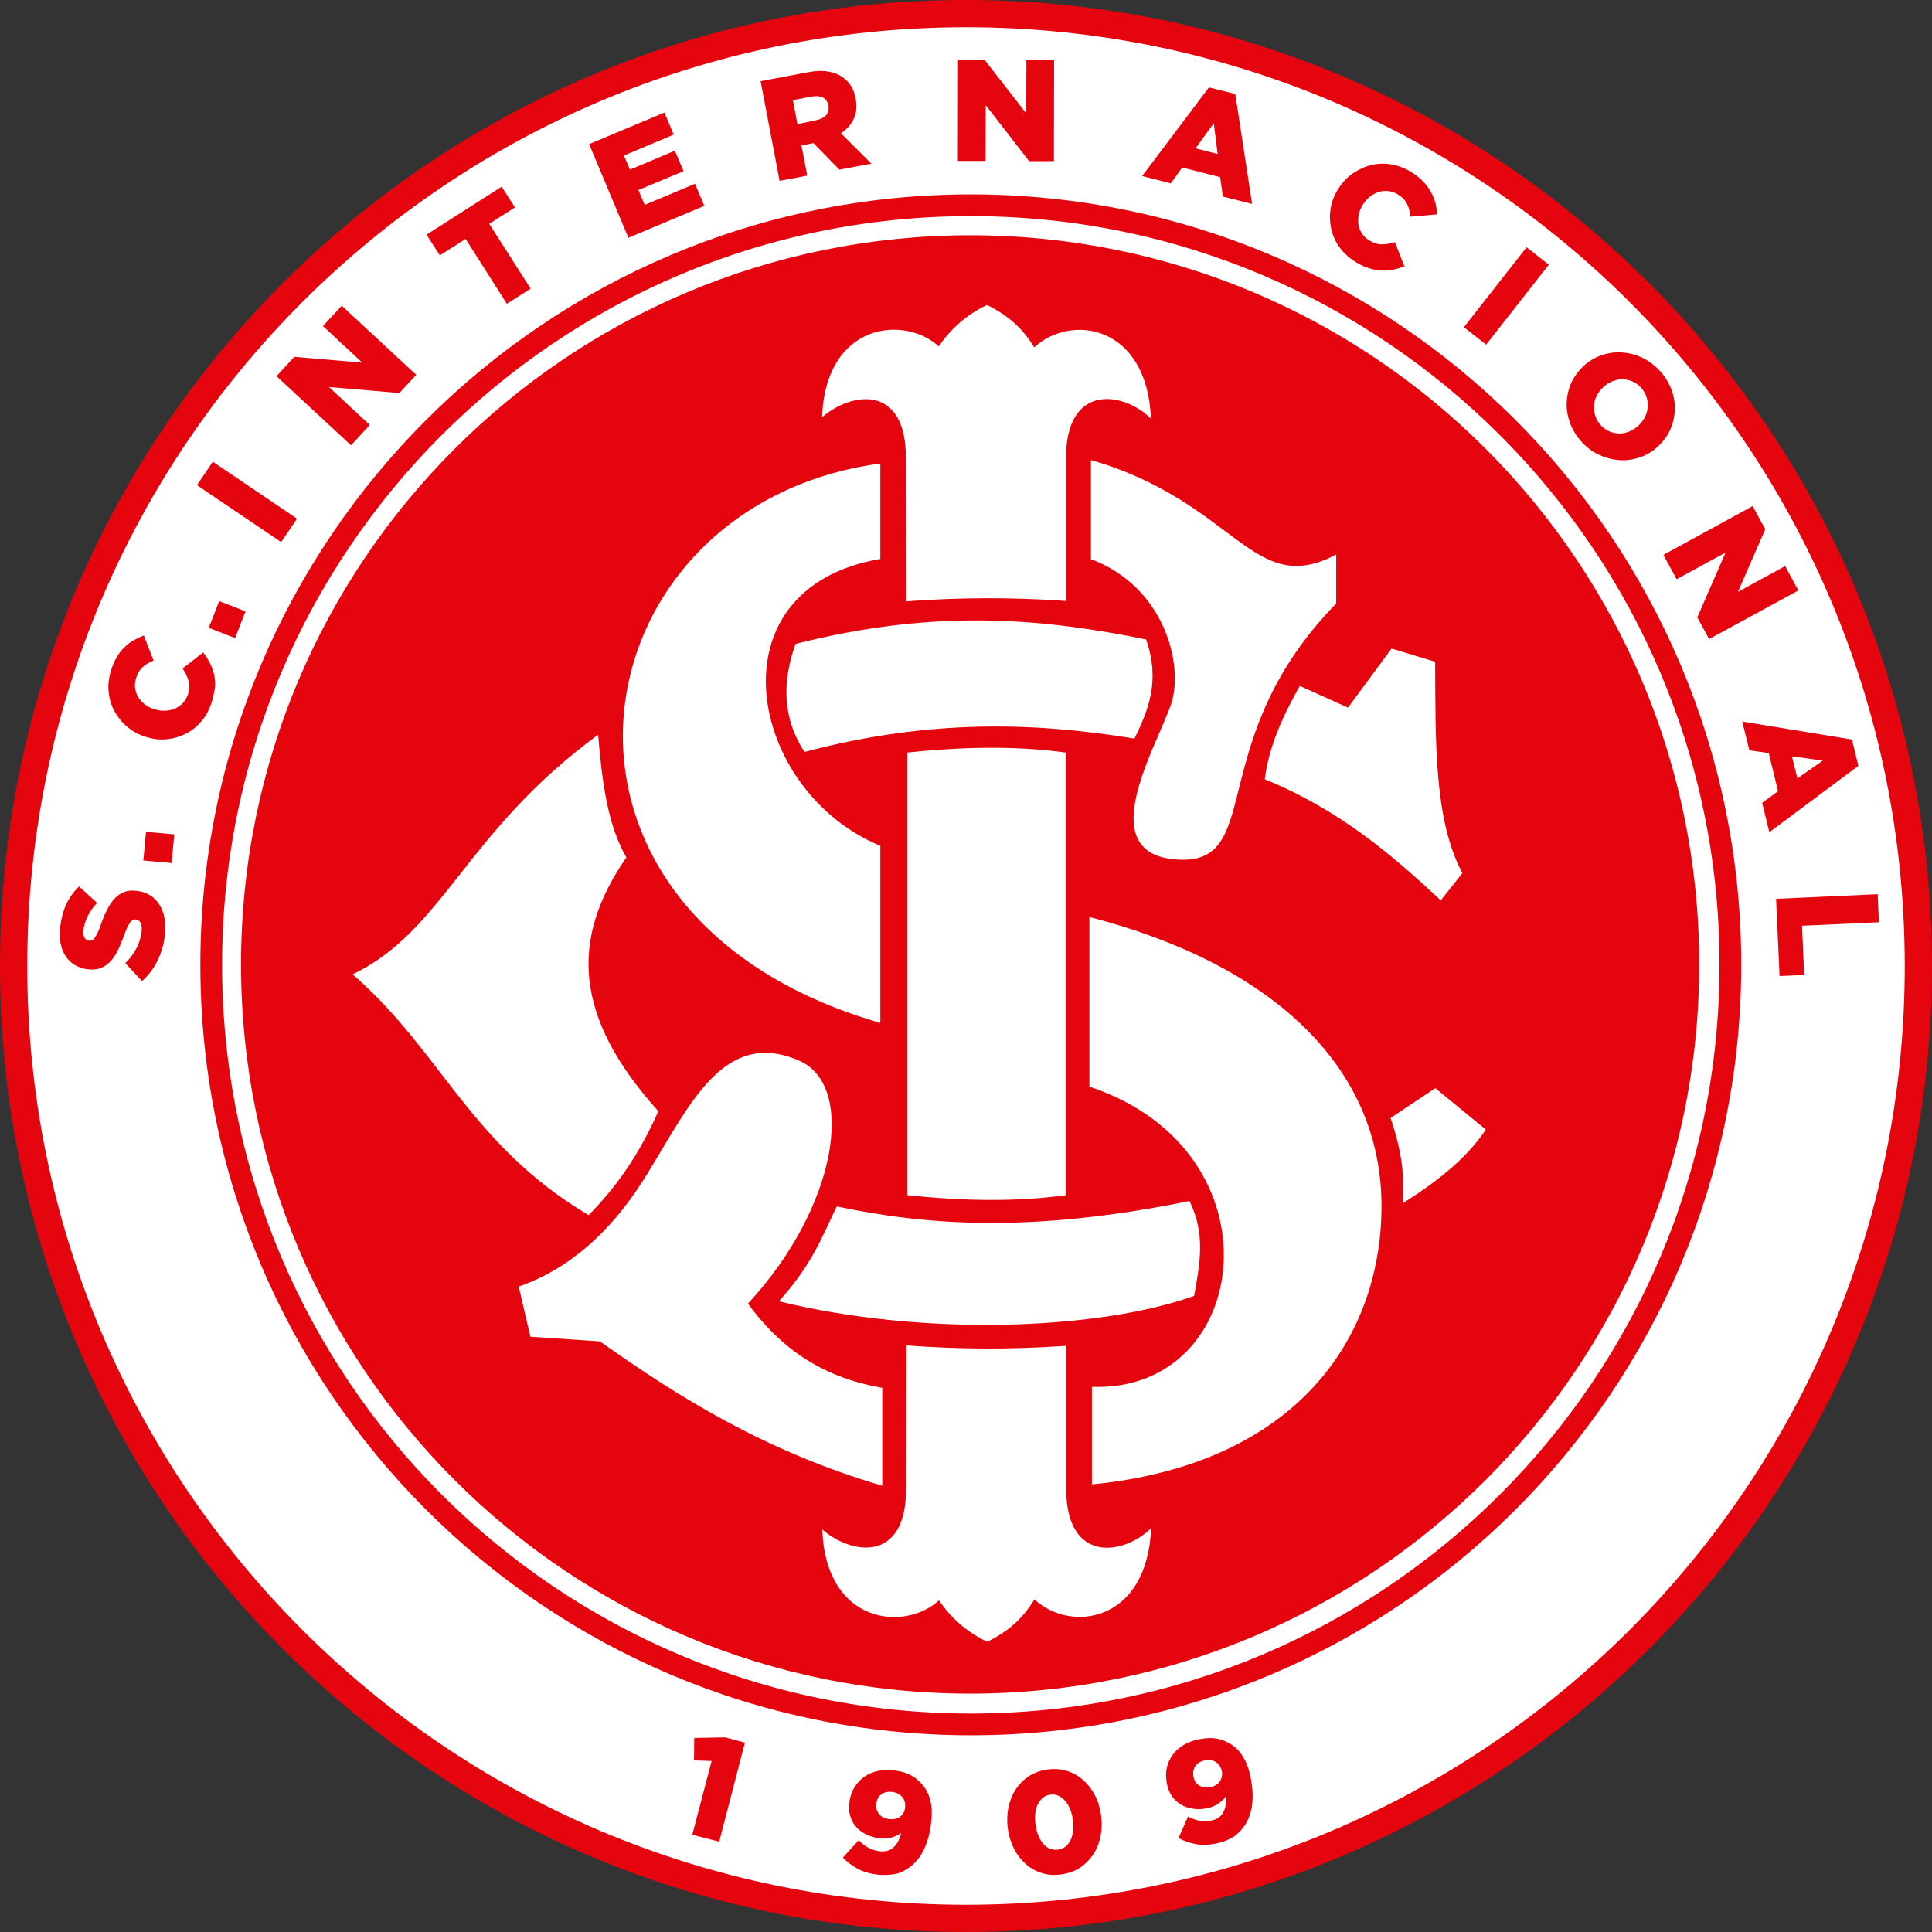
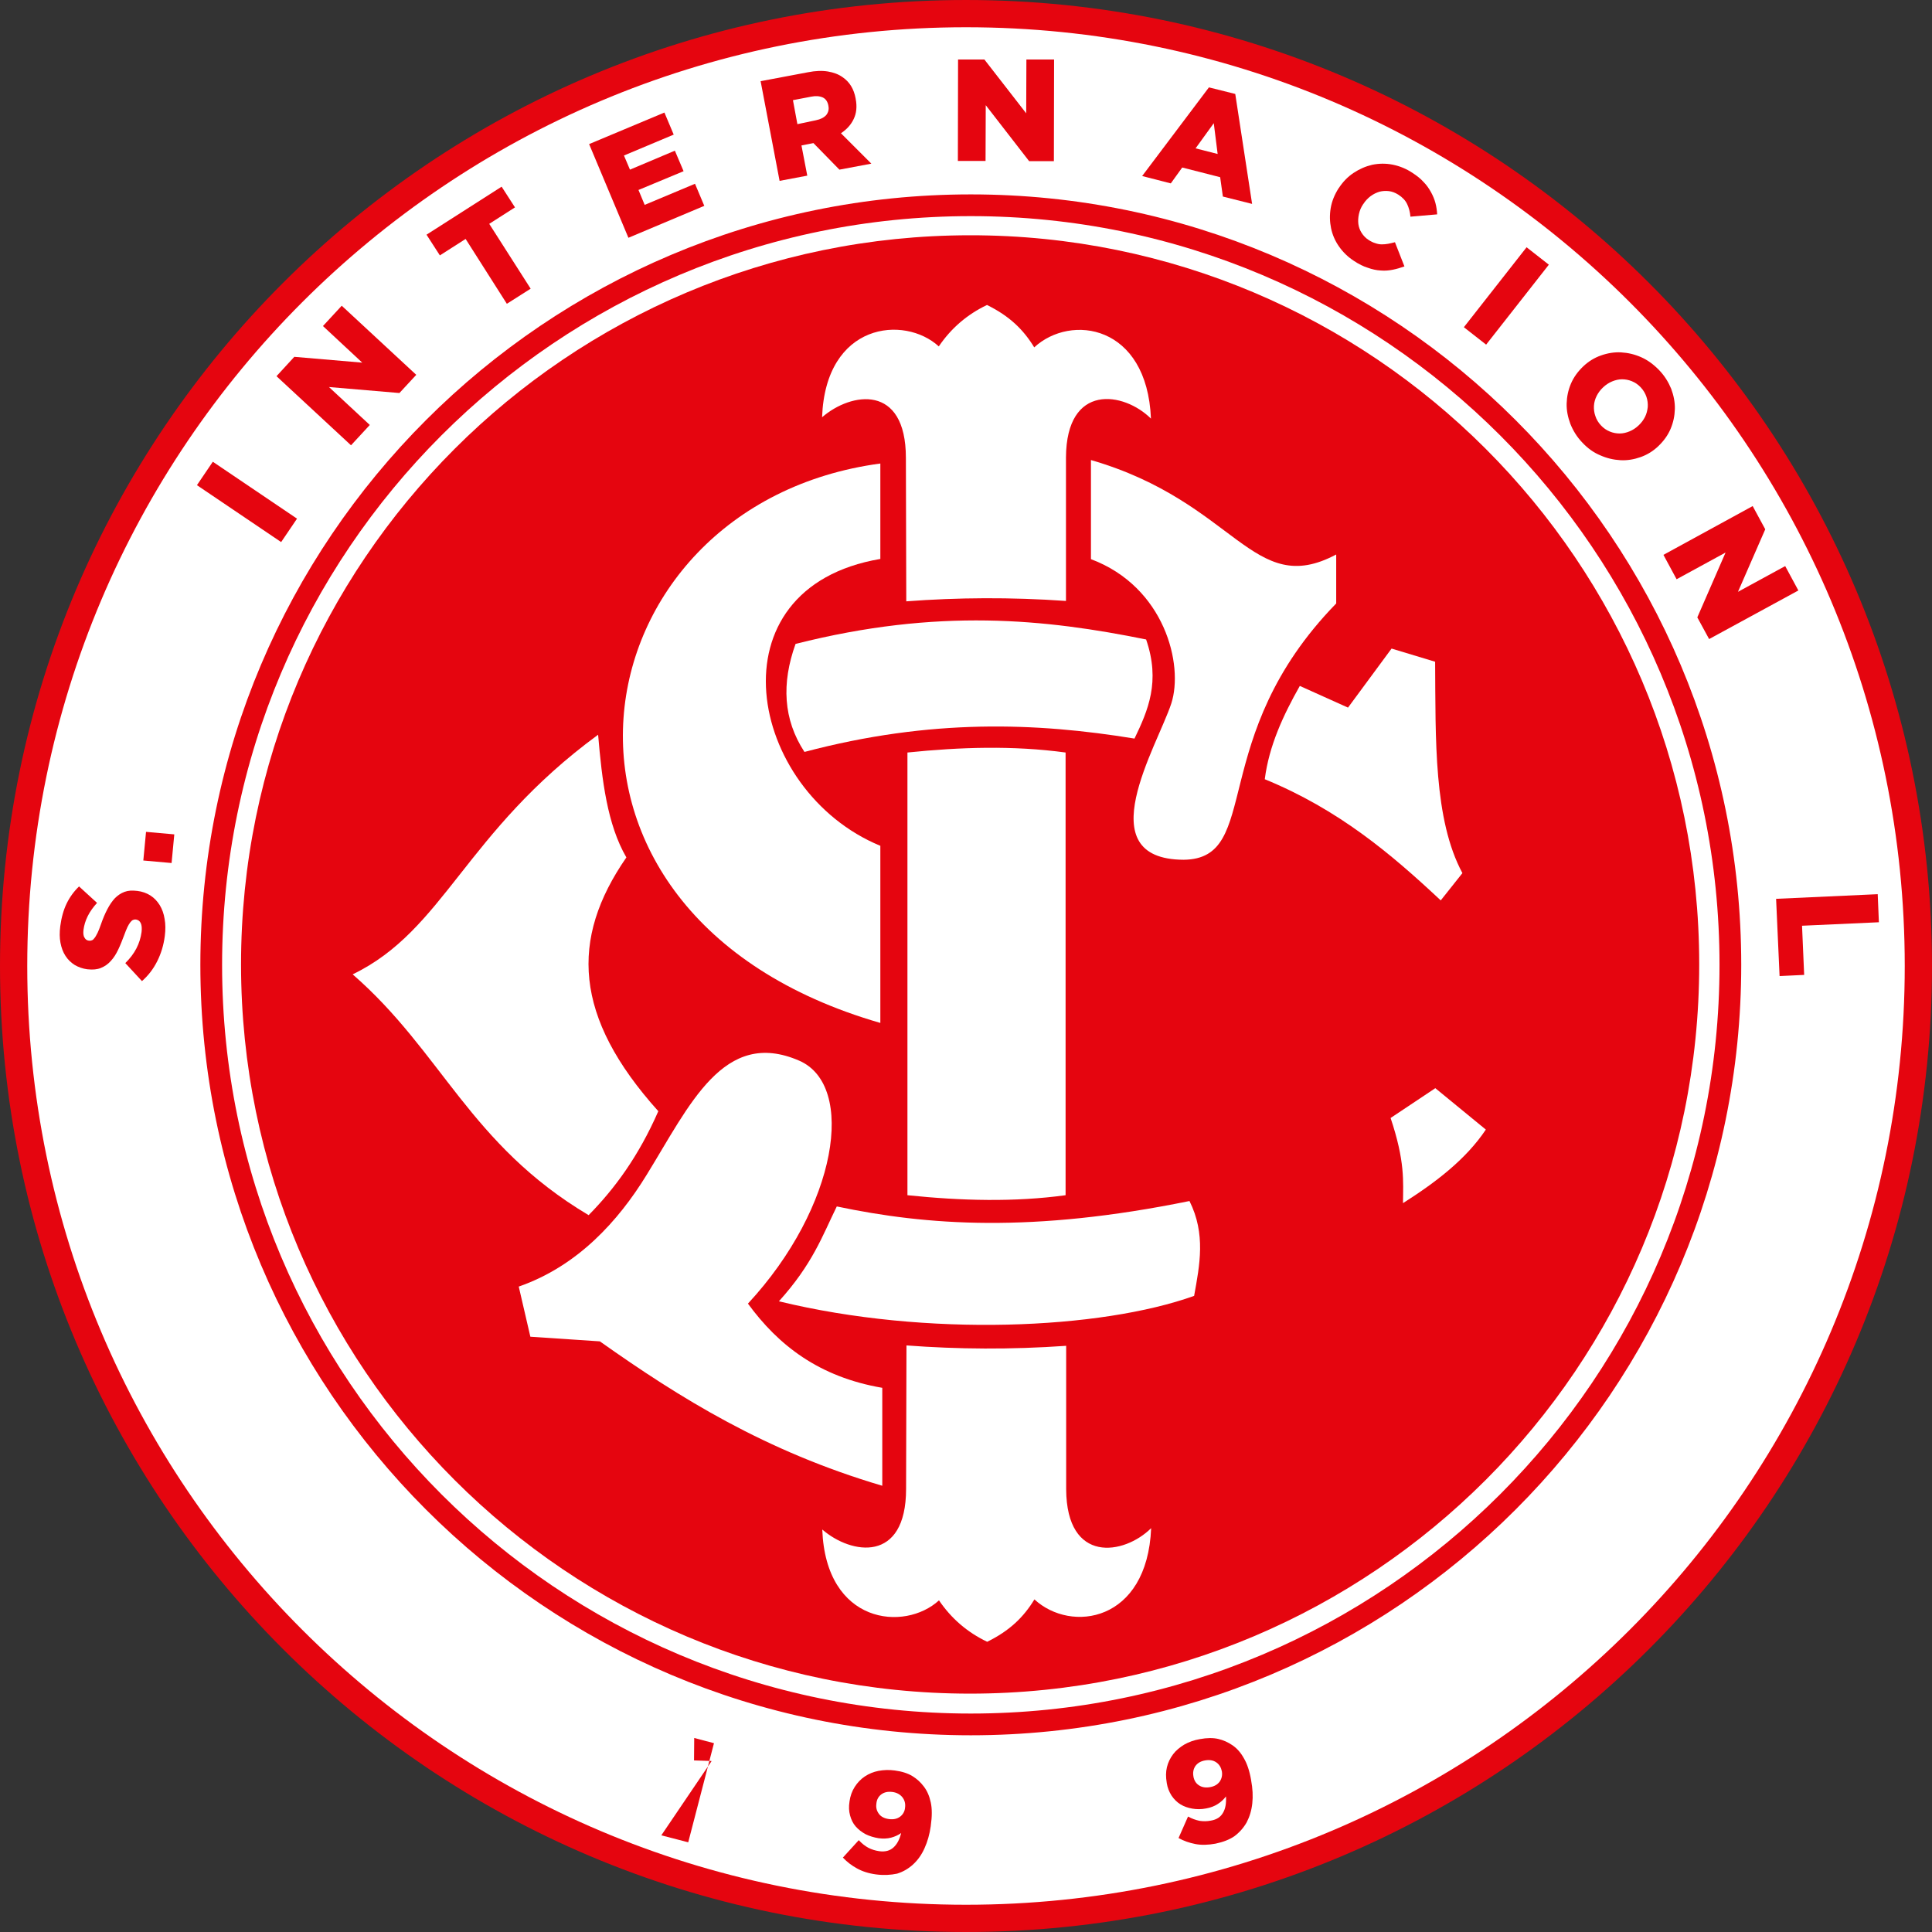
<svg xmlns="http://www.w3.org/2000/svg" version="1.0" id="svg2" x="0" y="0" style="enable-background:new 0 0 1200 1200" xml:space="preserve" viewBox="113.16 80.86 998.08 998.08">
  <rect x="113.16" y="80.86" width="998.08" height="998.08" fill="#333333" stroke="none" />
  <style>.st2{fill:#e5050f}.st3{fill-rule:evenodd;clip-rule:evenodd;fill:#fff}.st4{enable-background:new}</style>
  <g id="layer1">
    <g id="g3460">
      <g id="g3313">
        <path id="path3294" d="M1104.2,579.9c0,271.7-220.3,492-492,492s-492-220.3-492-492s220.3-492,492-492S1104.2,308.2,1104.2,579.9z" style="fill:#fff;stroke:#e5050f;stroke-width:14.076;stroke-miterlimit:4.692" />
        <g id="g3296" transform="translate(1259.98)">
          <path id="path3278" d="M-252.9,579.3c0,216.7-175.7,392.4-392.4,392.4s-392.4-175.7-392.4-392.4S-862,186.9-645.3,186.9S-252.9,362.6-252.9,579.3z" style="fill:#fff;stroke:#e5050f;stroke-width:11.227;stroke-miterlimit:3.742" />
          <path id="path2416" class="st2" d="M-269,579.1c0,208-168.6,376.6-376.6,376.7c-208,0-376.6-168.6-376.7-376.6c0,0,0-0.1,0-0.1c0-208,168.6-376.6,376.6-376.7 S-269,371-269,579C-269,579.1-269,579.1-269,579.1z" />
          <g id="g3246" transform="translate(220.968 51.613)">
            <path id="path3188" class="st3" d="M-714.4,431.8c2.2-17.3,9.5-33,18.1-48.2l24.9,11.2 l22.5-30.5l22.5,6.8c0.3,40.1-0.8,81.5,14.1,109.2l-11.2,14.1C-649.1,470.4-676.3,447.4-714.4,431.8z" />
            <path id="path3190" class="st3" d="M-756.3,473.4c-49.8-0.2-13.7-58.5-6.4-80.7 c6.5-20-3.4-60.3-41.5-74.6v-51.2c75.1,21.8,83.5,71.8,126.7,48.8v25.3C-744.9,410.2-715.4,473-756.3,473.4z" />
            <path id="path3192" class="st3" d="M-956.8,361.9c73.8-18.7,129.2-12.8,181.1-2.3 c7.5,21.8,1,36.6-6,51.2c-50.8-8.3-105.1-10.4-170.5,6.9C-963.2,400.9-964.1,382.2-956.8,361.9z" />
            <path id="path3194" class="st3" d="M-913,318c-88.5,15-68.6,119.9,0,148.2v91.5 c-194.5-56.1-159.3-267.6,0-289V318z" />
            <path id="path3196" class="st3" d="M-817.3,646.7c-26.3,3.6-53.7,2.9-81.7,0V418 c27.2-2.8,54.5-3.7,81.7,0V646.7z" />
            <path id="path3202" class="st3" d="M-1185.6,532.6c47.4-22.9,57.8-73.2,126.8-123.8 c2,23.5,4.7,46.4,14.6,63.4c-29.2,42.2-27.3,82.4,16.5,131.1c-10.2,23.3-22.6,40.1-36,53.7 C-1125.2,620.4-1139.4,572.8-1185.6,532.6z" />
            <path id="path3204" class="st3" d="M-965.4,701.5c17.5-19.4,22.4-33.7,29.9-49 c46.6,9.8,100.8,13.8,182.2-2.8c8.5,17,5.3,33,2.4,49C-799.1,716-889,720.1-965.4,701.5z" />
            <path id="path3206" class="st3" d="M-1099.8,693.9l6,25.9l35.9,2.4 c41.4,29.3,85.6,56.8,145.9,74.6v-50.6c-32.7-5.6-53.7-22-69.4-43.5c46.4-50,55.9-112.7,26.5-125.5c-39.1-17-56.6,23-78.9,59.1 C-1048.3,659.9-1069.3,683.3-1099.8,693.9z" />
            <path id="path3208" class="st3" d="M-817.1,265.6c0.2-38.7,29.9-34,43.9-20.1 c-2-48.6-41.4-54.3-60.3-36.8c-5.6-9.2-12.8-16.2-24.4-21.9c-10.3,4.9-18.6,12.1-24.9,21.4c-17.8-16.3-58.5-12.3-60.3,36.6 c15-13,43.3-17.5,43.3,21l0.2,74.1c26.5-2,54-2.2,82.5-0.2L-817.1,265.6z" />
            <path id="path3216" class="st3" d="M-817,798.6c0.2,38.7,29.9,34,43.9,20.1 c-2,48.6-41.4,54.3-60.3,36.8c-5.6,9.2-12.8,16.2-24.4,21.9c-10.3-4.9-18.6-12.1-24.9-21.4c-17.8,16.3-58.5,12.3-60.3-36.6 c15,13,43.3,17.5,43.3-21l0.2-74.1c26.5,2,54,2.2,82.5,0.2L-817,798.6z" />
-             <path id="path3218" class="st3" d="M-805,503v87.6c100.2,33.3,84.3,158.1,1.3,155.1v50.4 c107.4-10.6,149-77.3,149.6-142.2C-653.3,579.6-712.1,526.9-805,503z" />
            <path id="path3222" class="st3" d="M-643,650.8c0.1-11.4,1.1-21.6-6.4-44l23.1-15.4l26.1,21.4 C-610.5,628.2-626,640-643,650.8z" />
          </g>
        </g>
      </g>
      <g class="st4">
        <path class="st2" d="M198.3,564.4c-0.6,4.7-1.9,9-3.9,13c-2,4-4.6,7.4-7.9,10.3l-8.6-9.3c4.8-4.7,7.6-10,8.4-16.1 c0.2-1.9,0.1-3.4-0.4-4.5c-0.5-1.1-1.3-1.7-2.4-1.9l-0.1,0c-0.5-0.1-1,0-1.5,0.2c-0.5,0.2-0.9,0.6-1.4,1.2 c-0.5,0.6-1,1.5-1.5,2.5c-0.5,1.1-1.1,2.5-1.7,4.2c-1,2.7-2,5.2-3.1,7.5c-1.1,2.3-2.3,4.2-3.8,5.8c-1.4,1.6-3.1,2.8-5.1,3.6 c-1.9,0.8-4.2,1-6.9,0.7l-0.1,0c-2.4-0.3-4.6-1.1-6.5-2.2c-1.9-1.2-3.5-2.7-4.8-4.7s-2.1-4.2-2.6-6.8c-0.5-2.6-0.5-5.4-0.1-8.6 c0.6-4.5,1.7-8.4,3.3-11.7s3.8-6.3,6.4-8.8l9.3,8.5c-2,2.2-3.6,4.4-4.8,6.8c-1.2,2.4-1.9,4.8-2.2,7.1c-0.2,1.7-0.1,3.1,0.5,4 c0.5,1,1.3,1.5,2.2,1.6l0.1,0c0.6,0.1,1.1,0,1.6-0.2c0.5-0.2,0.9-0.6,1.4-1.3c0.5-0.6,0.9-1.5,1.5-2.6c0.5-1.1,1.1-2.5,1.7-4.3 c1-2.9,2.1-5.5,3.3-7.8c1.2-2.3,2.5-4.2,3.9-5.7c1.5-1.5,3.1-2.6,5-3.3s4-0.8,6.4-0.5l0.1,0c2.7,0.3,5,1.2,6.9,2.4 c2,1.3,3.5,2.9,4.8,5c1.2,2,2.1,4.4,2.5,7.1C198.7,558.3,198.7,561.2,198.3,564.4z" />
      </g>
      <g class="st4">
        <path class="st2" d="M187.2,525.4l1.4-14.8l14.6,1.3l-1.4,14.8L187.2,525.4z" />
      </g>
      <g class="st4">
-         <path class="st2" d="M222.6,443.4c-1.1,3.6-2.7,6.8-5,9.6c-2.2,2.8-4.9,5-7.9,6.6c-3,1.6-6.3,2.7-9.9,3.1 c-3.6,0.4-7.3,0.1-11-1.1l-0.1,0c-3.6-1.1-6.9-2.8-9.6-5.1c-2.8-2.3-5-5-6.7-8c-1.7-3.1-2.7-6.4-3.1-10c-0.4-3.6,0-7.4,1.2-11.2 c0.8-2.6,1.7-4.9,2.9-6.8c1.1-2,2.4-3.7,3.9-5.1c1.5-1.5,3-2.7,4.8-3.7s3.5-1.9,5.4-2.5l5,12.9c-2.2,0.9-4.2,2-5.7,3.5 c-1.6,1.4-2.7,3.3-3.4,5.8c-0.5,1.8-0.7,3.5-0.4,5.2c0.3,1.7,0.8,3.2,1.7,4.6c0.9,1.4,2.1,2.7,3.5,3.7c1.5,1.1,3.1,1.9,4.9,2.4 l0.1,0c1.9,0.6,3.7,0.8,5.6,0.7c1.8-0.1,3.5-0.5,5-1.2c1.5-0.7,2.8-1.7,4-2.9c1.1-1.3,2-2.8,2.5-4.5c0.4-1.3,0.6-2.5,0.6-3.7 c0-1.2-0.1-2.3-0.4-3.3c-0.3-1-0.7-2.1-1.2-3.1c-0.5-1-1.1-2-1.8-3.1l10.6-8.3c1.3,1.7,2.4,3.4,3.4,5.3c1,1.8,1.7,3.8,2.2,5.9 c0.5,2.1,0.7,4.3,0.6,6.7C223.9,438,223.4,440.6,222.6,443.4z" />
-       </g>
+         </g>
      <g class="st4">
-         <path class="st2" d="M221,405.2l5.4-13.8l13.6,5.3l-5.4,13.8L221,405.2z" />
-       </g>
+         </g>
      <g class="st4">
        <path class="st2" d="M214.9,331.5l8.2-12.1l43.5,29.4l-8.2,12.1L214.9,331.5z" />
      </g>
      <g class="st4">
        <path class="st2" d="M256,275.2l9.2-10l35.1,3L280,249.3l9.7-10.5l38.5,35.7l-8.7,9.4l-36.4-3.1l21.1,19.6l-9.7,10.5L256,275.2z" />
      </g>
      <g class="st4">
        <path class="st2" d="M353.7,204.3l-13.3,8.5l-6.9-10.7l38.8-24.8l6.9,10.7l-13.3,8.5l21.4,33.5l-12.3,7.8L353.7,204.3z" />
      </g>
      <g class="st4">
        <path class="st2" d="M417.5,155.3l38.9-16.3l4.8,11.4l-25.7,10.8l3.1,7.3l23.2-9.8l4.5,10.6L443,179l3.2,7.7l26-10.9l4.8,11.4 l-39.2,16.5L417.5,155.3z" />
      </g>
      <g class="st4">
        <path class="st2" d="M506.1,122.8l24.4-4.6c4-0.8,7.4-0.9,10.4-0.4c2.9,0.5,5.4,1.4,7.5,2.9c3.6,2.4,5.9,6.1,6.8,11.1l0,0.1 c0.8,4,0.4,7.5-1,10.4c-1.4,3-3.6,5.4-6.6,7.4l15.7,15.7l-16.5,3.1l-13.4-13.7l-0.1,0l-6.1,1.2l3,15.6l-14.3,2.7L506.1,122.8z M534.6,143c2.5-0.5,4.2-1.4,5.4-2.7c1.1-1.4,1.5-3,1.1-4.8l0-0.1c-0.4-2.1-1.4-3.5-2.9-4.2c-1.6-0.7-3.6-0.9-6-0.4l-9.4,1.8 l2.3,12.4L534.6,143z" />
      </g>
      <g class="st4">
        <path class="st2" d="M608.1,111.6l13.6,0l21.6,27.8l0.1-27.8l14.3,0l-0.1,52.5l-12.8,0l-22.4-28.9l-0.1,28.8l-14.3,0L608.1,111.6 z" />
      </g>
      <g class="st4">
        <path class="st2" d="M737.7,126l13.6,3.4l8.7,56.8l-15.1-3.8l-1.4-10l-19.6-5l-5.9,8.2l-14.8-3.8L737.7,126z M742.2,160.4 l-2-15.9l-9.4,13L742.2,160.4z" />
      </g>
      <g class="st4">
        <path class="st2" d="M812.7,215.7c-3.1-2-5.7-4.5-7.8-7.5s-3.4-6.1-4.1-9.4c-0.7-3.4-0.8-6.8-0.2-10.4c0.6-3.6,2-7,4.1-10.3 l0.1-0.1c2.1-3.2,4.6-5.8,7.6-7.8s6.2-3.4,9.6-4.2c3.4-0.7,6.9-0.8,10.5-0.1c3.6,0.7,7.1,2.1,10.4,4.3c2.3,1.5,4.2,3,5.7,4.7 c1.6,1.6,2.8,3.4,3.8,5.2c1,1.8,1.8,3.7,2.3,5.6s0.8,3.9,0.9,5.9l-13.8,1.2c-0.2-2.4-0.8-4.6-1.7-6.5c-0.9-1.9-2.4-3.5-4.6-4.9 c-1.6-1-3.2-1.6-4.8-1.8c-1.7-0.2-3.3-0.1-4.9,0.3c-1.6,0.5-3.1,1.2-4.6,2.3c-1.4,1.1-2.7,2.4-3.7,4l-0.1,0.1 c-1.1,1.6-1.8,3.3-2.2,5.1c-0.4,1.8-0.5,3.5-0.3,5.2c0.2,1.6,0.8,3.2,1.7,4.6c0.9,1.4,2.1,2.7,3.7,3.7c1.1,0.7,2.3,1.3,3.4,1.6 c1.1,0.4,2.2,0.6,3.3,0.6c1.1,0,2.2-0.1,3.3-0.3c1.1-0.2,2.3-0.5,3.5-0.8l4.9,12.5c-2,0.7-4,1.3-6,1.7c-2,0.4-4.1,0.6-6.3,0.4 c-2.1-0.1-4.4-0.6-6.6-1.4C817.5,218.5,815.1,217.3,812.7,215.7z" />
      </g>
      <g class="st4">
        <path class="st2" d="M901.8,208.6l11.5,9l-32.4,41.3l-11.5-9L901.8,208.6z" />
      </g>
      <g class="st4">
        <path class="st2" d="M930.6,309.5c-2.8-2.9-4.8-6.2-6.2-9.7c-1.3-3.5-2-7-1.9-10.5c0.1-3.5,0.8-6.9,2.2-10.2 c1.4-3.3,3.5-6.2,6.2-8.8l0.1-0.1c2.7-2.6,5.8-4.5,9.2-5.7c3.4-1.2,6.9-1.8,10.4-1.6c3.6,0.2,7,1,10.4,2.5 c3.4,1.5,6.5,3.8,9.3,6.7c2.8,2.9,4.8,6.2,6.2,9.6c1.3,3.5,2,7,1.9,10.5c-0.1,3.5-0.8,6.9-2.2,10.2c-1.4,3.3-3.5,6.2-6.2,8.8 l-0.1,0.1c-2.7,2.6-5.8,4.5-9.2,5.7c-3.4,1.2-6.9,1.8-10.4,1.6c-3.6-0.2-7-1-10.4-2.5C936.5,314.7,933.4,312.5,930.6,309.5z M940.2,300.6c1.4,1.5,2.9,2.5,4.6,3.2c1.7,0.7,3.4,1,5.1,1c1.7,0,3.4-0.4,5.1-1.1c1.7-0.7,3.2-1.7,4.6-3l0.1-0.1 c1.4-1.3,2.5-2.8,3.3-4.4s1.2-3.3,1.4-5.1c0.1-1.8-0.1-3.5-0.7-5.3c-0.6-1.7-1.5-3.3-2.9-4.8s-2.9-2.5-4.6-3.2 c-1.7-0.7-3.4-1-5.1-1c-1.7,0-3.4,0.4-5.1,1.1c-1.7,0.7-3.2,1.7-4.6,3l-0.1,0.1c-1.4,1.3-2.5,2.8-3.3,4.4 c-0.8,1.6-1.3,3.3-1.4,5.1c-0.1,1.7,0.1,3.5,0.7,5.2C937.9,297.6,938.9,299.2,940.2,300.6z" />
      </g>
      <g class="st4">
        <path class="st2" d="M1018.6,342.3l6.5,12l-14.1,32.3l24.4-13.3l6.8,12.6l-46.1,25.1l-6.1-11.2l14.6-33.5l-25.3,13.8l-6.8-12.6 L1018.6,342.3z" />
      </g>
      <g class="st4">
-         <path class="st2" d="M1069.9,462.9l3.3,13.6l-46,34.3l-3.7-15.2l8.2-6l-4.8-19.7l-10-1.4l-3.7-14.9L1069.9,462.9z M1041.7,483 l13.1-9.2l-15.9-2.2L1041.7,483z" />
-       </g>
+         </g>
      <g class="st4">
        <path class="st2" d="M1083.2,542.8l0.6,14.5l-39.7,1.8l1.1,25.4l-12.7,0.6l-1.8-39.9L1083.2,542.8z" />
      </g>
      <g class="st4">
-         <path class="st2" d="M480.8,990.6l-9.1-0.3l0.1-11.6l16-0.3l10.2,2.7l-13.3,51.2l-13.9-3.6L480.8,990.6z" />
+         <path class="st2" d="M480.8,990.6l-9.1-0.3l0.1-11.6l10.2,2.7l-13.3,51.2l-13.9-3.6L480.8,990.6z" />
      </g>
      <g class="st4">
        <path class="st2" d="M565.8,1049.2c-3.9-0.5-7.2-1.6-9.9-3.1c-2.8-1.5-5.2-3.4-7.3-5.6l8.2-9c1.6,1.7,3.2,3,4.9,3.9 c1.7,0.9,3.6,1.5,5.7,1.8c3,0.4,5.4-0.2,7.3-1.9c1.9-1.7,3.2-4.2,4-7.5c-1.5,1.1-3.3,1.9-5.2,2.4c-1.9,0.5-4.1,0.6-6.4,0.3 c-2.5-0.4-4.8-1.1-6.8-2.1c-2-1.1-3.7-2.4-5.1-4c-1.4-1.6-2.3-3.5-2.9-5.7c-0.6-2.2-0.7-4.5-0.3-7l0-0.1c0.4-2.9,1.3-5.4,2.7-7.6 c1.4-2.2,3.1-4,5.2-5.4c2.1-1.4,4.5-2.4,7.1-2.9c2.7-0.5,5.5-0.6,8.4-0.2c3.8,0.5,6.8,1.5,9.1,2.9c2.3,1.4,4.3,3.2,6,5.5 c1.6,2.1,2.8,4.8,3.5,8.1c0.7,3.2,0.7,7.2,0,12.1l0,0.1c-0.6,4.3-1.7,8.1-3.2,11.4c-1.5,3.4-3.5,6.2-5.9,8.4 c-2.4,2.2-5.1,3.8-8.3,4.8C573.3,1049.5,569.7,1049.7,565.8,1049.2z M572.4,1020.6c2.3,0.3,4.2-0.1,5.7-1.2 c1.5-1.1,2.4-2.7,2.6-4.5l0-0.1c0.3-2-0.1-3.8-1.3-5.4c-1.2-1.5-2.9-2.5-5.2-2.8c-2.3-0.3-4.2,0.1-5.7,1.2 c-1.5,1.1-2.4,2.7-2.6,4.8l0,0.1c-0.3,2,0.2,3.7,1.3,5.2C568.3,1019.4,570.1,1020.3,572.4,1020.6z" />
      </g>
      <g class="st4">
-         <path class="st2" d="M661.4,1049.2c-3.7,0.5-7.2,0.3-10.3-0.8c-3.2-1-5.9-2.6-8.3-4.8c-2.4-2.2-4.4-4.8-5.9-7.9 c-1.6-3.1-2.6-6.5-3.1-10.2l0-0.1c-0.5-3.7-0.4-7.2,0.3-10.7c0.7-3.4,1.9-6.5,3.7-9.3c1.7-2.7,4-5,6.8-6.9c2.8-1.8,6-3,9.7-3.5 c3.7-0.5,7.1-0.2,10.3,0.8c3.1,1,5.9,2.6,8.3,4.8c2.4,2.2,4.4,4.8,6,7.9c1.6,3.1,2.6,6.5,3.1,10.2l0,0.1 c0.5,3.7,0.4,7.2-0.3,10.7s-1.9,6.5-3.7,9.3c-1.8,2.7-4.1,5-6.8,6.9C668.4,1047.5,665.1,1048.7,661.4,1049.2z M659.8,1036.4 c1.4-0.2,2.7-0.7,3.8-1.6c1.1-0.9,2-2,2.6-3.3s1.1-2.9,1.3-4.7c0.2-1.8,0.2-3.7-0.1-5.8l0-0.1c-0.3-2.1-0.8-4-1.5-5.6 c-0.7-1.7-1.6-3.1-2.6-4.2c-1-1.2-2.2-2-3.5-2.6c-1.3-0.6-2.6-0.7-4.1-0.5c-1.4,0.2-2.7,0.7-3.8,1.6s-1.9,2-2.6,3.3 c-0.7,1.4-1.1,2.9-1.3,4.7c-0.2,1.8-0.2,3.7,0.1,5.8l0,0.1c0.3,2.1,0.8,4,1.5,5.7c0.7,1.7,1.6,3.1,2.6,4.3c1,1.1,2.2,2,3.4,2.5 C657,1036.4,658.4,1036.6,659.8,1036.4z" />
-       </g>
+         </g>
      <g class="st4">
        <path class="st2" d="M741.1,1033.3c-3.8,0.7-7.3,0.8-10.4,0.2c-3.1-0.6-6-1.6-8.7-3.1l4.9-11.1c2,1.1,4,1.8,5.9,2.2 c1.9,0.3,3.9,0.3,5.9-0.1c3-0.5,5.1-1.9,6.3-4.1c1.3-2.2,1.7-5,1.5-8.4c-1.1,1.5-2.5,2.8-4.2,3.9c-1.7,1.1-3.7,1.9-6,2.3 c-2.5,0.5-4.9,0.5-7.2,0.1c-2.3-0.4-4.3-1.1-6.1-2.2c-1.8-1.1-3.3-2.6-4.6-4.5c-1.2-1.9-2.1-4-2.5-6.6l0-0.1 c-0.5-2.9-0.5-5.5,0.1-8c0.6-2.5,1.7-4.7,3.2-6.7c1.5-2,3.5-3.6,5.8-5c2.3-1.3,5-2.3,8-2.8c3.7-0.7,6.9-0.7,9.5-0.1 c2.6,0.6,5.1,1.7,7.4,3.3c2.2,1.5,4.2,3.7,5.8,6.6c1.7,2.8,3,6.7,3.8,11.4l0,0.1c0.8,4.2,1,8.2,0.6,11.9s-1.4,6.9-2.9,9.8 c-1.6,2.8-3.7,5.2-6.4,7.2C748.3,1031.2,745,1032.5,741.1,1033.3z M738.3,1004.1c2.3-0.4,3.9-1.4,5-2.9c1-1.5,1.4-3.3,1.1-5.1 l0-0.1c-0.4-2-1.3-3.6-2.9-4.7c-1.6-1.1-3.5-1.4-5.8-1c-2.3,0.4-3.9,1.4-5,2.9c-1,1.5-1.4,3.3-1,5.4l0,0.1c0.4,2,1.3,3.5,2.9,4.5 C734.1,1004.2,736.1,1004.5,738.3,1004.1z" />
      </g>
    </g>
  </g>
</svg>